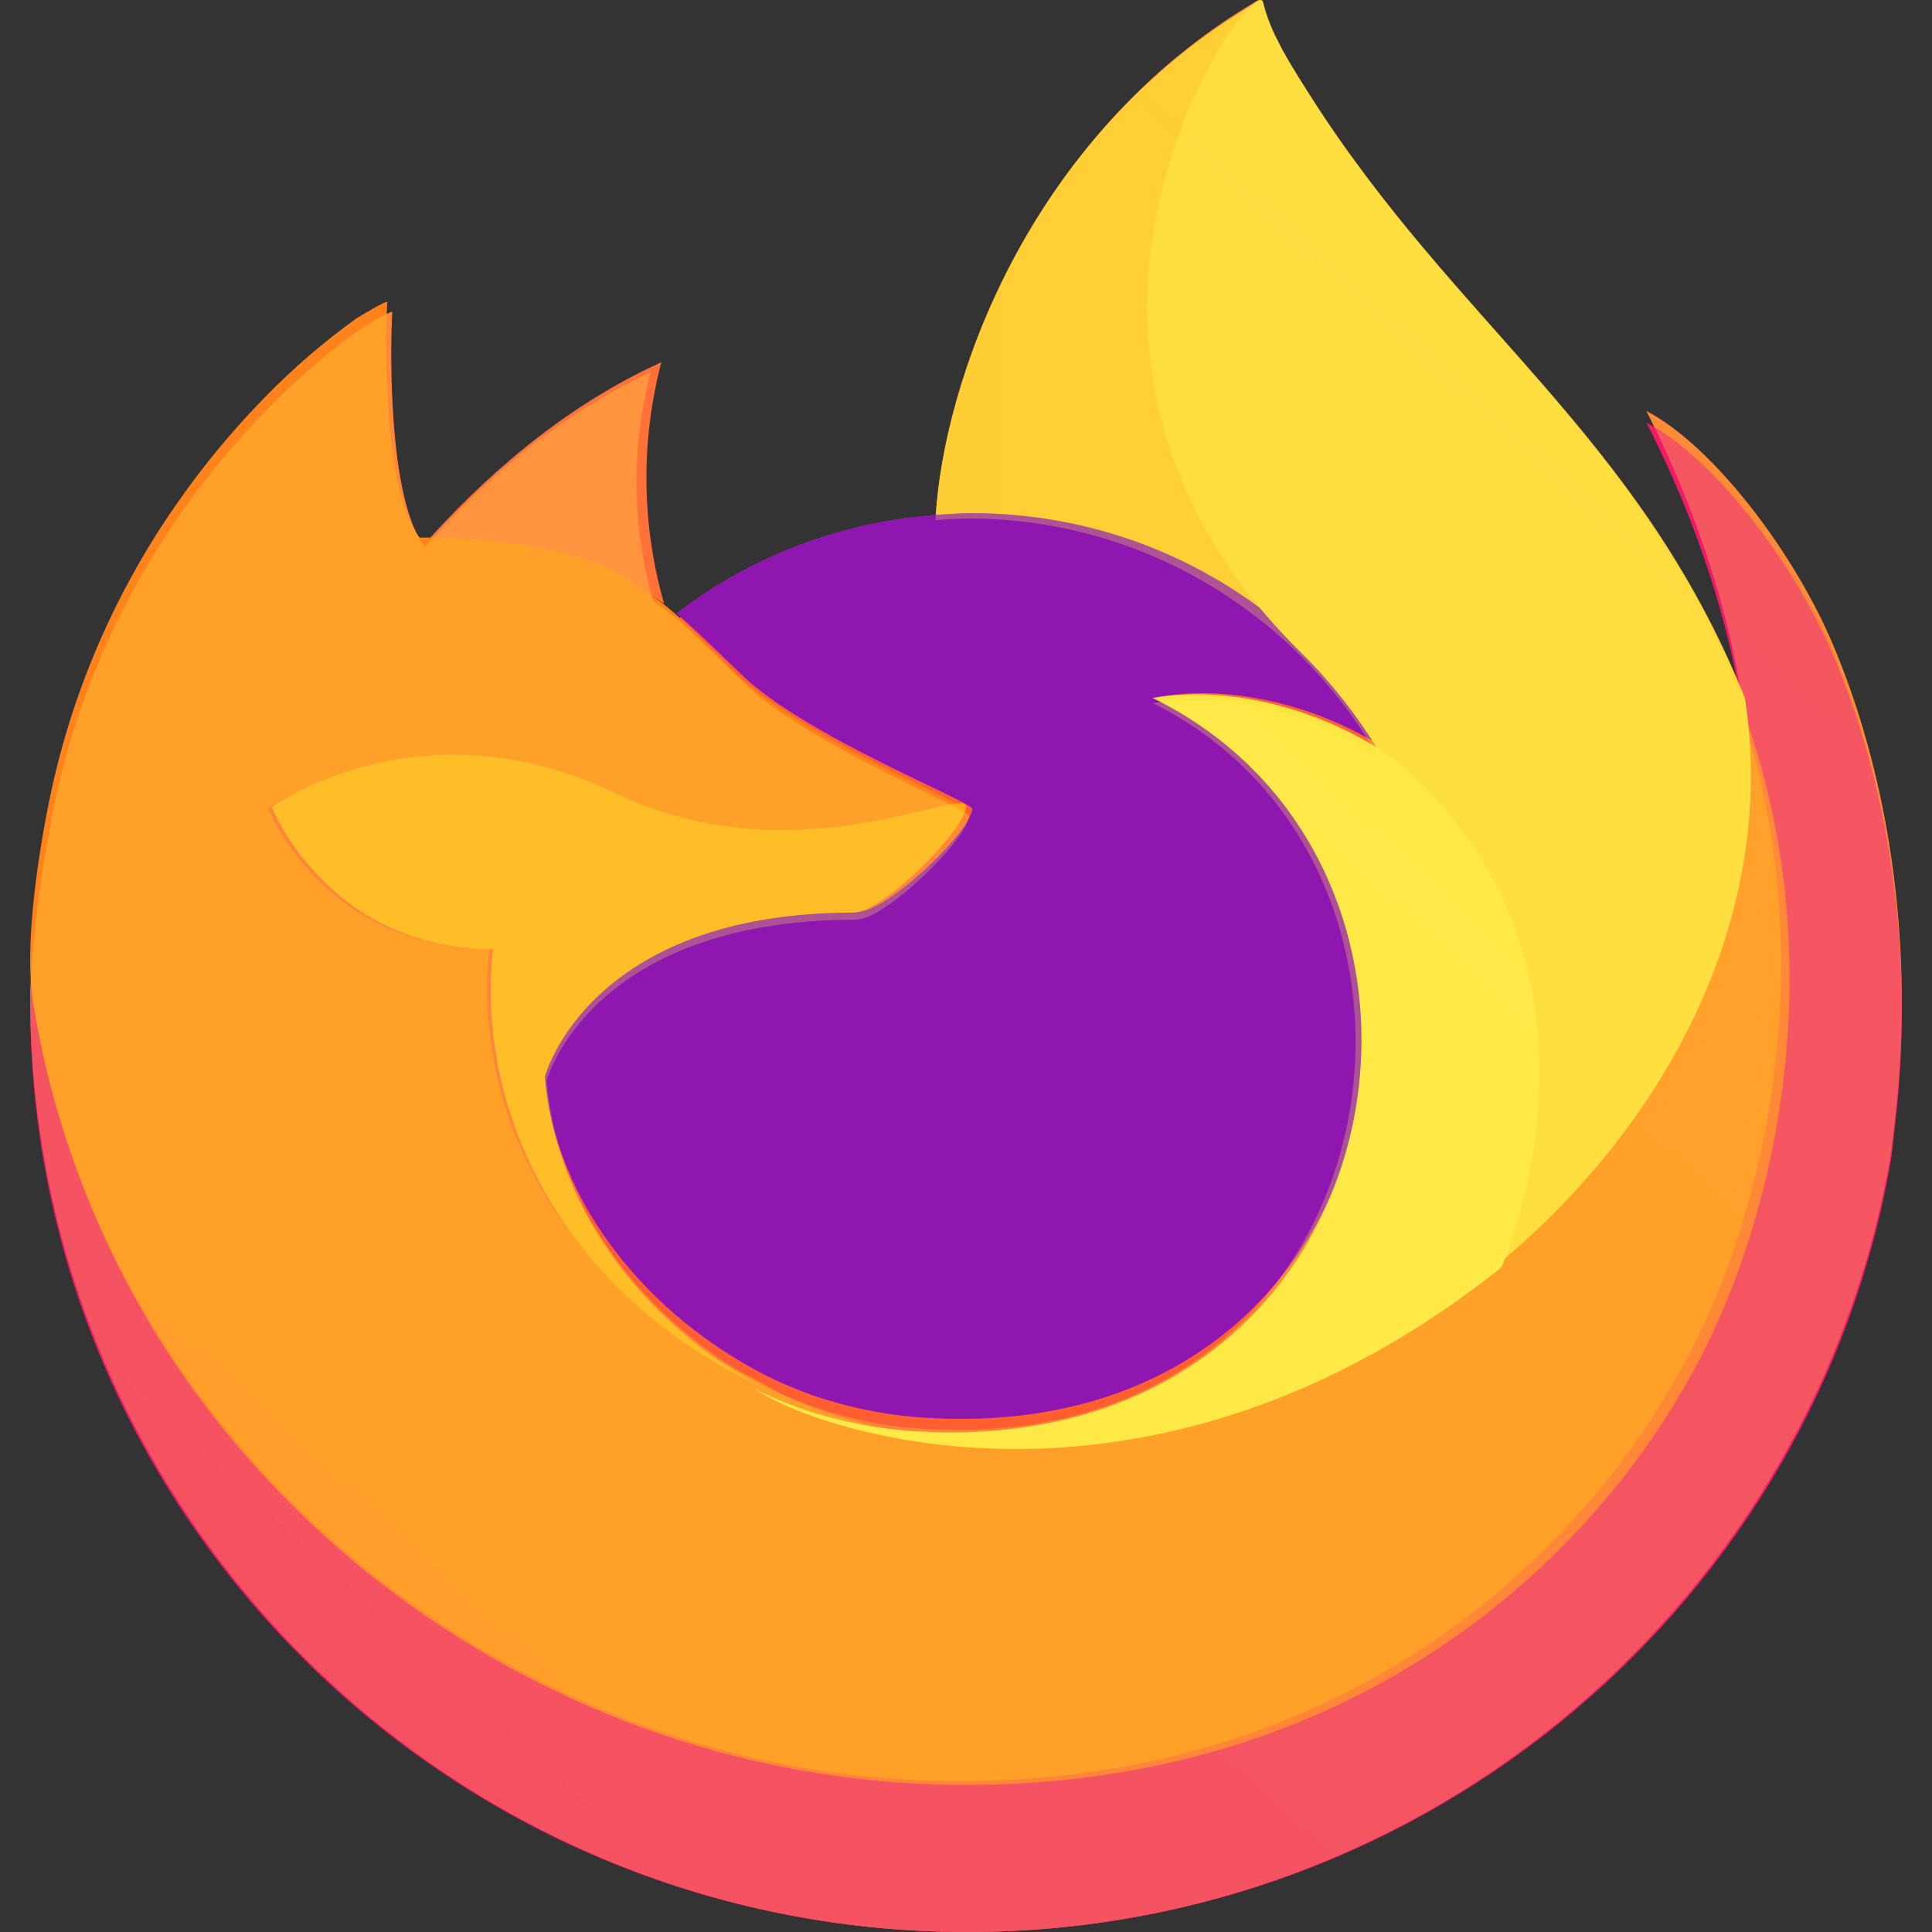
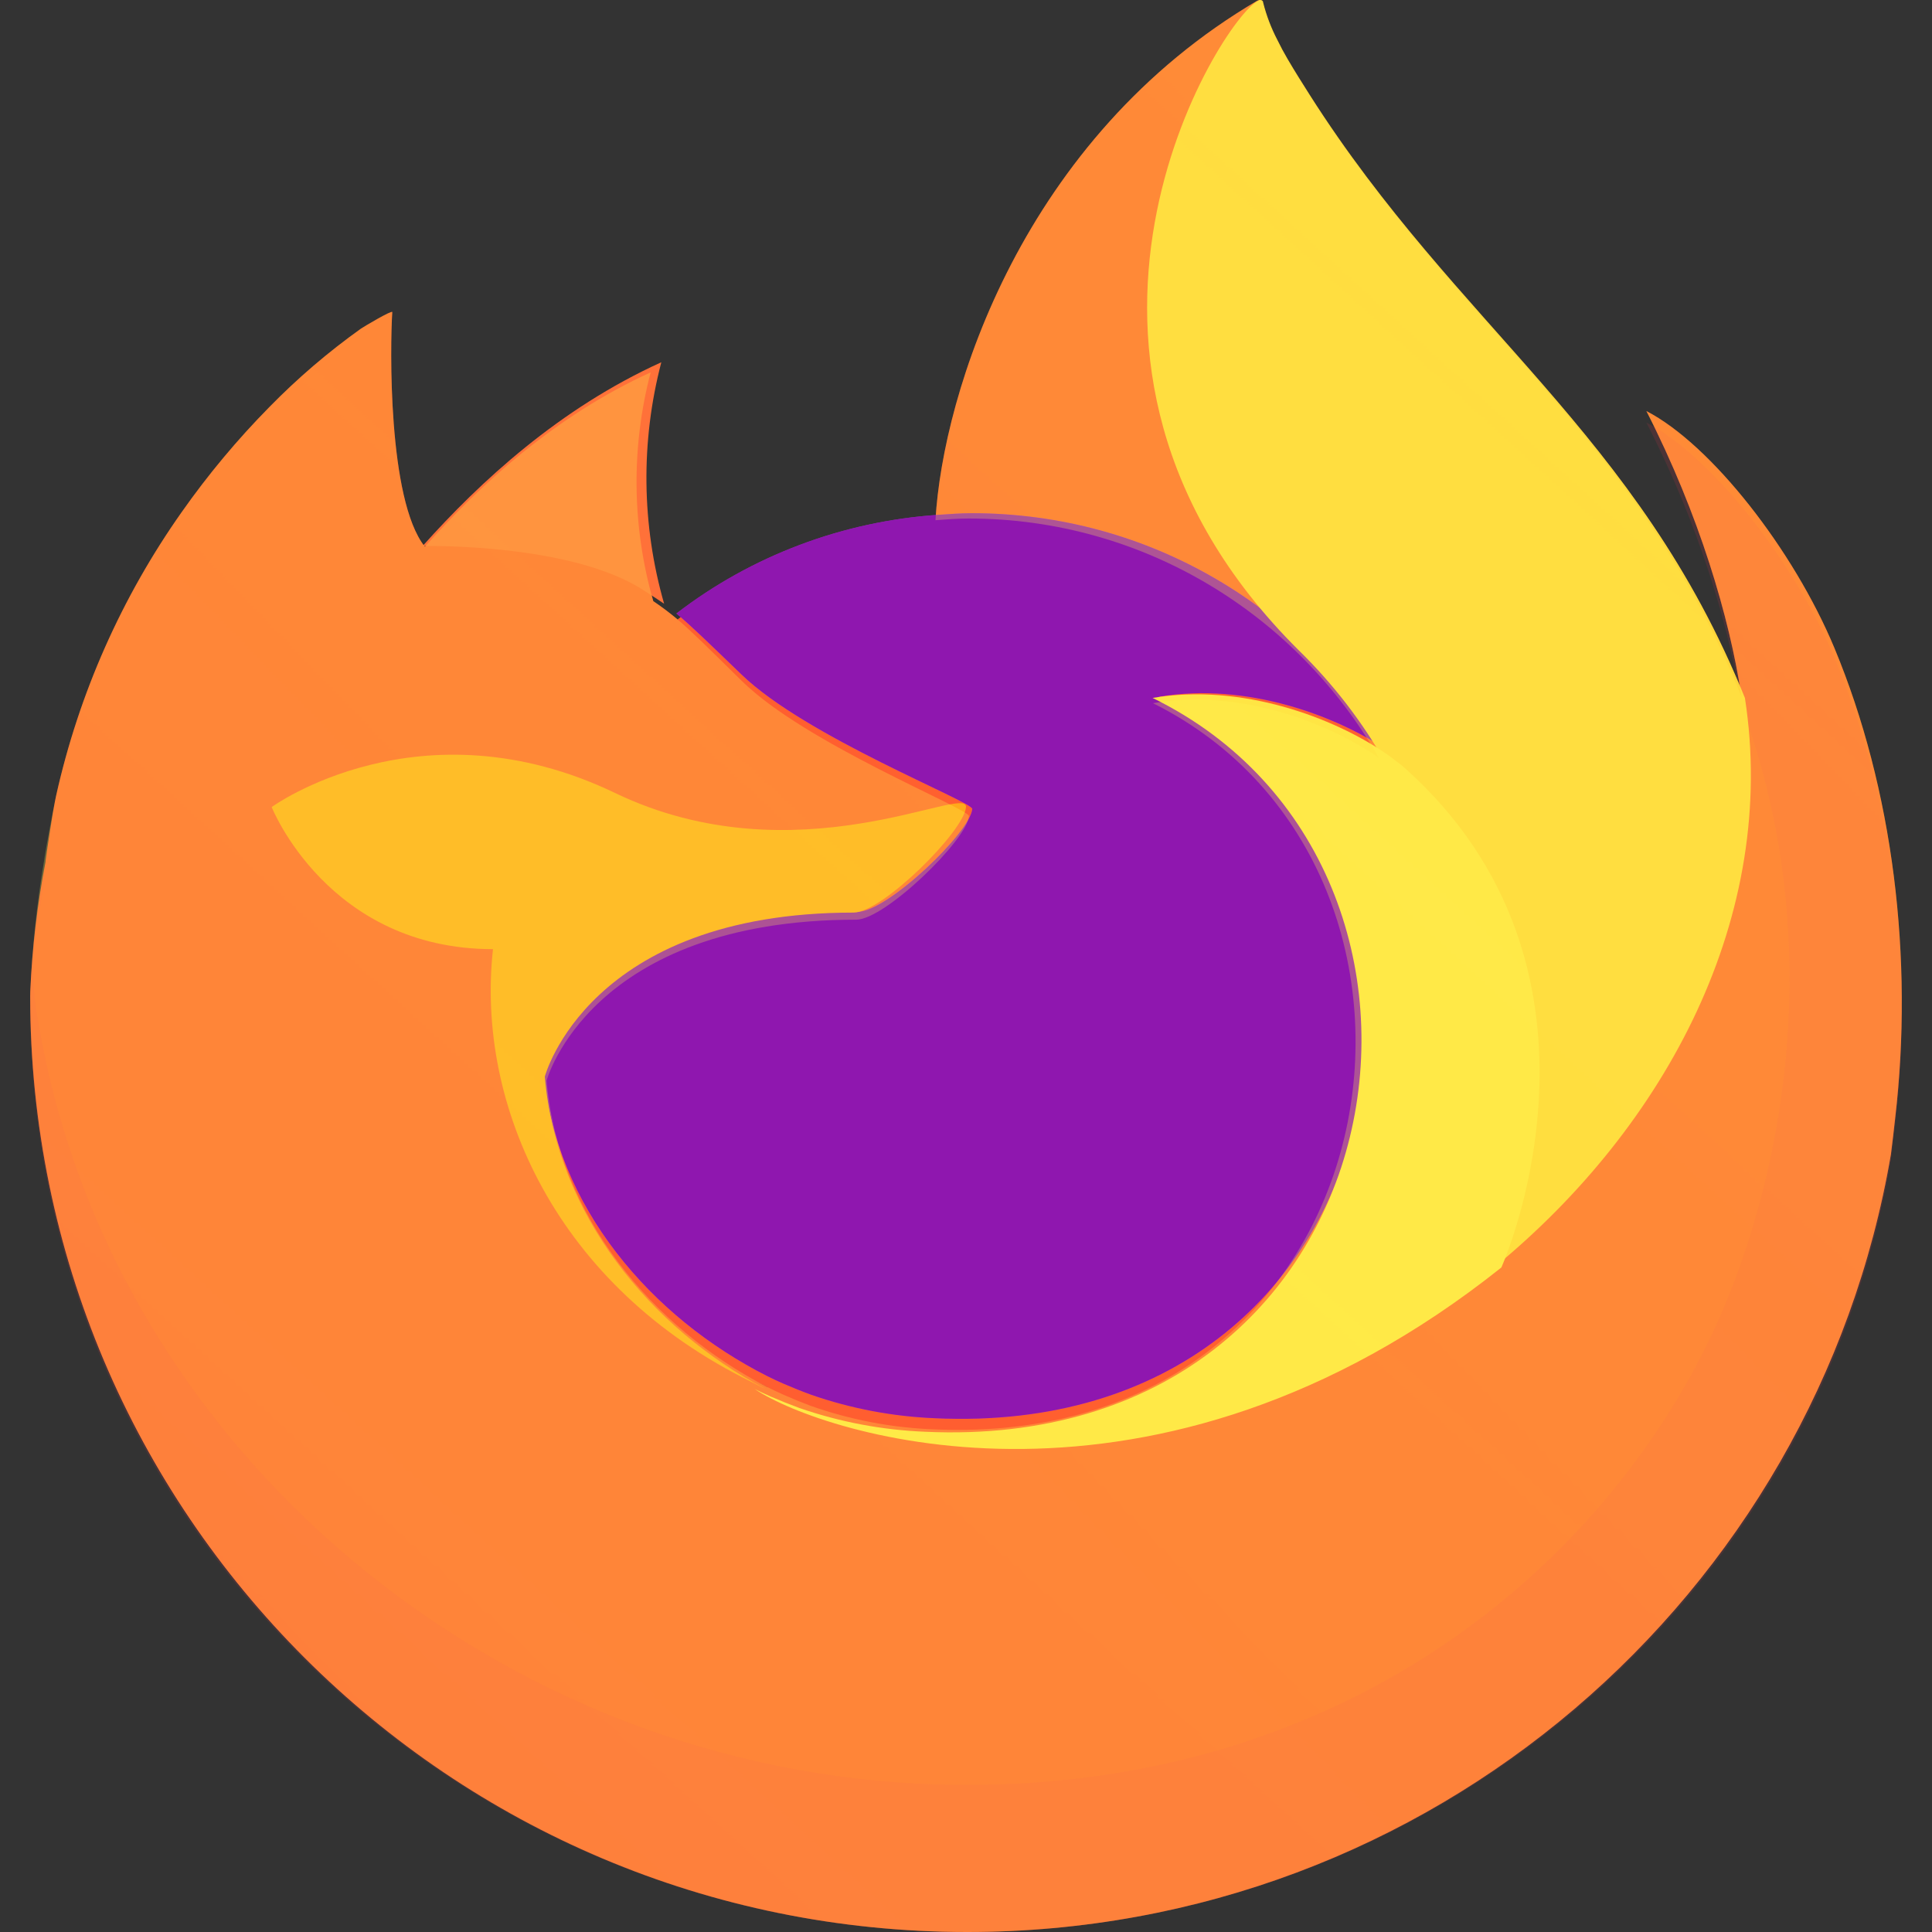
<svg xmlns="http://www.w3.org/2000/svg" width="40" height="40" viewBox="0 0 40 40" fill="none">
  <rect x="0" y="0" width="40" height="40" fill="#333333" stroke="none" />
  <g clip-path="url(#clip0_3488_4749)">
    <path d="M37.979 13.415C37.136 11.389 35.428 9.202 34.087 8.511C35.178 10.648 35.81 12.792 36.051 14.393C36.051 14.396 36.053 14.403 36.055 14.425C33.861 8.962 30.142 6.76 27.104 1.964C26.951 1.722 26.797 1.478 26.647 1.222C26.571 1.091 26.5 0.957 26.433 0.821C26.307 0.578 26.21 0.32 26.143 0.054C26.144 0.042 26.14 0.03 26.131 0.02C26.123 0.01 26.112 0.004 26.099 0.003C26.087 -0.001 26.075 -0.001 26.063 0.003C26.06 0.004 26.056 0.007 26.053 0.008C26.049 0.009 26.044 0.013 26.039 0.016C26.041 0.013 26.046 0.006 26.047 0.005C21.174 2.856 19.52 8.131 19.368 10.77C17.422 10.903 15.561 11.62 14.029 12.825C13.868 12.69 13.7 12.563 13.526 12.446C13.084 10.901 13.065 9.265 13.472 7.71C11.479 8.616 9.929 10.049 8.802 11.315H8.793C8.024 10.341 8.078 7.131 8.122 6.461C8.112 6.42 7.548 6.754 7.474 6.804C6.795 7.288 6.161 7.831 5.578 8.427C4.915 9.099 4.309 9.825 3.766 10.597C3.766 10.598 3.766 10.599 3.765 10.6C3.765 10.599 3.766 10.598 3.766 10.597C2.519 12.363 1.634 14.359 1.163 16.469C1.154 16.511 1.146 16.554 1.137 16.596C1.1 16.767 0.969 17.621 0.946 17.806C0.944 17.82 0.943 17.834 0.942 17.848C0.772 18.731 0.666 19.625 0.627 20.522C0.627 20.555 0.625 20.588 0.625 20.621C0.625 31.324 9.311 40 20.026 40C29.622 40 37.589 33.041 39.149 23.901C39.182 23.653 39.208 23.403 39.237 23.153C39.623 19.83 39.195 16.337 37.979 13.415ZM15.618 28.584C15.708 28.628 15.794 28.675 15.887 28.717C15.891 28.719 15.896 28.722 15.9 28.725C15.805 28.679 15.711 28.633 15.618 28.584ZM36.057 14.43L36.054 14.411C36.055 14.418 36.056 14.425 36.057 14.432L36.057 14.43Z" fill="url(#paint0_linear_3488_4749)" />
-     <path d="M37.979 13.618C37.136 11.607 35.428 9.436 34.087 8.75C35.178 10.871 35.81 12.999 36.051 14.587C36.051 14.583 36.052 14.591 36.054 14.605C36.055 14.612 36.057 14.619 36.058 14.626C37.888 19.546 36.891 24.548 35.454 27.605C33.231 32.335 27.848 37.183 19.423 36.946C10.32 36.691 2.301 29.995 0.804 21.225C0.532 19.842 0.804 19.14 0.942 18.017C0.774 18.883 0.711 19.133 0.627 20.671C0.627 20.704 0.625 20.736 0.625 20.769C0.625 31.39 9.311 40 20.026 40C29.622 40 37.589 33.094 39.149 24.023C39.182 23.777 39.208 23.529 39.237 23.281C39.623 19.983 39.195 16.517 37.979 13.618Z" fill="url(#paint1_radial_3488_4749)" />
    <path d="M37.979 13.618C37.136 11.607 35.428 9.436 34.087 8.75C35.178 10.871 35.81 12.999 36.051 14.587C36.051 14.583 36.052 14.591 36.054 14.605C36.055 14.612 36.057 14.619 36.058 14.626C37.888 19.546 36.891 24.548 35.454 27.605C33.231 32.335 27.848 37.183 19.423 36.946C10.32 36.691 2.301 29.995 0.804 21.225C0.532 19.842 0.804 19.14 0.942 18.017C0.774 18.883 0.711 19.133 0.627 20.671C0.627 20.704 0.625 20.736 0.625 20.769C0.625 31.39 9.311 40 20.026 40C29.622 40 37.589 33.094 39.149 24.023C39.182 23.777 39.208 23.529 39.237 23.281C39.623 19.983 39.195 16.517 37.979 13.618Z" fill="url(#paint2_radial_3488_4749)" />
-     <path d="M28.628 15.537C28.671 15.566 28.71 15.596 28.75 15.625C28.259 14.77 27.648 13.987 26.935 13.3C20.857 7.334 25.341 0.365 26.097 0.011C26.099 0.008 26.104 0.002 26.105 0C21.194 2.824 19.528 8.047 19.375 10.661C19.602 10.645 19.83 10.627 20.062 10.627C23.727 10.627 26.919 12.605 28.628 15.537Z" fill="url(#paint3_radial_3488_4749)" />
    <path d="M20.13 16.747C20.098 17.227 18.367 18.878 17.761 18.878C12.159 18.878 11.25 22.191 11.25 22.191C11.498 24.98 13.484 27.277 15.89 28.493C16 28.548 16.111 28.599 16.222 28.648C16.413 28.73 16.606 28.808 16.801 28.879C17.626 29.165 18.49 29.328 19.364 29.363C29.183 29.813 31.085 17.888 24 14.425C25.814 14.116 27.698 14.83 28.75 15.552C27.027 12.61 23.811 10.625 20.118 10.625C19.884 10.625 19.655 10.644 19.426 10.659C17.45 10.792 15.56 11.504 14.004 12.702C14.304 12.95 14.643 13.282 15.358 13.97C16.694 15.258 20.123 16.591 20.13 16.747Z" fill="url(#paint4_radial_3488_4749)" />
    <path d="M20.13 16.747C20.098 17.227 18.367 18.878 17.761 18.878C12.159 18.878 11.25 22.191 11.25 22.191C11.498 24.98 13.484 27.277 15.89 28.493C16 28.548 16.111 28.599 16.222 28.648C16.413 28.73 16.606 28.808 16.801 28.879C17.626 29.165 18.49 29.328 19.364 29.363C29.183 29.813 31.085 17.888 24 14.425C25.814 14.116 27.698 14.83 28.75 15.552C27.027 12.61 23.811 10.625 20.118 10.625C19.884 10.625 19.655 10.644 19.426 10.659C17.45 10.792 15.56 11.504 14.004 12.702C14.304 12.95 14.643 13.282 15.358 13.97C16.694 15.258 20.123 16.591 20.13 16.747Z" fill="url(#paint5_radial_3488_4749)" />
    <path d="M13.324 12.219C13.467 12.311 13.609 12.405 13.75 12.5C13.282 10.868 13.262 9.142 13.692 7.5C11.583 8.457 9.942 9.97 8.75 11.305C8.848 11.303 11.827 11.249 13.324 12.219Z" fill="url(#paint6_radial_3488_4749)" />
-     <path d="M0.719 20.947C2.212 29.827 10.211 36.608 19.291 36.867C27.695 37.106 33.064 32.197 35.282 27.407C36.715 24.311 37.71 19.246 35.884 14.264L35.883 14.262L35.881 14.243C35.879 14.229 35.878 14.22 35.878 14.225C35.878 14.228 35.879 14.236 35.882 14.257C36.568 18.768 34.288 23.138 30.724 26.093L30.713 26.119C23.768 31.81 17.122 29.552 15.777 28.628C15.682 28.582 15.588 28.535 15.495 28.487C11.446 26.54 9.773 22.827 10.132 19.643C6.713 19.643 5.547 16.741 5.547 16.741C5.547 16.741 8.616 14.538 12.662 16.454C16.409 18.228 19.928 16.741 19.928 16.741C19.921 16.583 16.553 15.234 15.24 13.932C14.538 13.237 14.205 12.901 13.91 12.649C13.75 12.513 13.582 12.386 13.409 12.269C13.276 12.178 13.142 12.089 13.008 12.001C11.596 11.078 8.789 11.129 8.696 11.131H8.687C7.92 10.153 7.974 6.927 8.018 6.254C8.008 6.212 7.445 6.548 7.371 6.598C6.694 7.085 6.062 7.63 5.48 8.229C4.819 8.904 4.214 9.634 3.673 10.411C3.673 10.412 3.672 10.413 3.672 10.414C3.672 10.413 3.673 10.412 3.673 10.411C2.429 12.185 1.546 14.191 1.076 16.311C1.067 16.353 0.38 19.378 0.719 20.947Z" fill="url(#paint7_radial_3488_4749)" />
    <path d="M26.884 13.459C27.597 14.154 28.207 14.946 28.697 15.811C28.804 15.891 28.904 15.971 28.99 16.049C33.416 20.105 31.097 25.841 30.924 26.25C34.519 23.304 36.819 18.948 36.127 14.451C33.919 8.979 30.176 6.772 27.119 1.968C26.965 1.725 26.81 1.481 26.66 1.224C26.583 1.093 26.511 0.959 26.445 0.823C26.318 0.579 26.22 0.321 26.153 0.055C26.153 0.042 26.149 0.03 26.141 0.02C26.133 0.01 26.121 0.004 26.108 0.003C26.096 -0.001 26.084 -0.001 26.072 0.003C26.069 0.004 26.065 0.007 26.062 0.008C26.058 0.01 26.052 0.013 26.048 0.016C25.293 0.374 20.816 7.424 26.884 13.459Z" fill="url(#paint8_radial_3488_4749)" />
    <path d="M29.113 15.927C29.025 15.848 28.922 15.767 28.812 15.686C28.771 15.656 28.732 15.626 28.688 15.597C27.619 14.862 25.706 14.136 23.863 14.45C31.061 17.972 29.128 30.101 19.154 29.643C18.266 29.607 17.388 29.442 16.55 29.151C16.352 29.078 16.156 29 15.962 28.916C15.849 28.866 15.736 28.815 15.625 28.758C15.629 28.761 15.634 28.764 15.638 28.766C17.03 29.695 23.902 31.966 31.084 26.242L31.095 26.217C31.273 25.805 33.65 20.018 29.113 15.927Z" fill="url(#paint9_radial_3488_4749)" />
    <path d="M11.28 22.29C11.28 22.29 12.173 18.894 17.673 18.894C18.268 18.894 19.968 17.201 20 16.709C20.031 16.218 16.482 18.217 12.737 16.419C8.693 14.477 5.625 16.709 5.625 16.709C5.625 16.709 6.79 19.651 10.207 19.651C9.849 22.878 11.521 26.642 15.568 28.615C15.659 28.66 15.743 28.708 15.836 28.75C13.474 27.504 11.524 25.149 11.28 22.29Z" fill="url(#paint10_radial_3488_4749)" />
    <path d="M37.979 13.415C37.136 11.389 35.428 9.202 34.087 8.511C35.178 10.648 35.81 12.792 36.051 14.393C36.051 14.396 36.053 14.403 36.055 14.425C33.861 8.962 30.142 6.76 27.104 1.964C26.951 1.722 26.797 1.478 26.647 1.222C26.571 1.091 26.499 0.957 26.433 0.821C26.307 0.578 26.21 0.32 26.143 0.054C26.144 0.042 26.14 0.03 26.131 0.02C26.123 0.01 26.112 0.004 26.099 0.003C26.087 -0.001 26.075 -0.001 26.063 0.003C26.06 0.004 26.056 0.007 26.053 0.008C26.049 0.009 26.043 0.013 26.039 0.016C26.041 0.013 26.046 0.006 26.047 0.005C21.173 2.856 19.52 8.131 19.368 10.77C19.594 10.754 19.82 10.735 20.05 10.735C23.687 10.735 26.854 12.733 28.55 15.694C27.514 14.967 25.66 14.249 23.872 14.559C30.851 18.044 28.977 30.045 19.308 29.592C18.446 29.557 17.595 29.393 16.783 29.106C16.591 29.034 16.401 28.956 16.213 28.873C16.104 28.823 15.994 28.773 15.886 28.717C15.89 28.72 15.895 28.723 15.899 28.725C15.805 28.679 15.71 28.633 15.617 28.584C15.708 28.628 15.793 28.675 15.886 28.717C13.517 27.493 11.56 25.182 11.316 22.374C11.316 22.374 12.211 19.041 17.728 19.041C18.325 19.041 20.03 17.378 20.061 16.896C20.054 16.739 16.677 15.397 15.361 14.101C14.658 13.409 14.324 13.075 14.028 12.825C13.867 12.69 13.7 12.563 13.525 12.446C13.083 10.9 13.064 9.265 13.471 7.71C11.478 8.616 9.928 10.049 8.801 11.314H8.792C8.023 10.341 8.077 7.131 8.121 6.461C8.112 6.419 7.547 6.754 7.473 6.804C6.794 7.288 6.16 7.831 5.577 8.427C4.914 9.099 4.308 9.825 3.766 10.597C3.766 10.598 3.765 10.599 3.765 10.6C3.765 10.599 3.766 10.598 3.766 10.597C2.518 12.363 1.634 14.359 1.163 16.469C1.153 16.511 1.146 16.554 1.137 16.596C1.1 16.767 0.936 17.633 0.913 17.819C0.911 17.833 0.915 17.805 0.913 17.819C0.763 18.713 0.668 19.616 0.627 20.523C0.627 20.556 0.625 20.589 0.625 20.622C0.625 31.324 9.311 40 20.026 40C29.622 40 37.589 33.041 39.149 23.901C39.182 23.653 39.208 23.403 39.237 23.153C39.623 19.83 39.195 16.337 37.979 13.415ZM36.054 14.411C36.055 14.418 36.057 14.425 36.058 14.432L36.057 14.43L36.054 14.411Z" fill="url(#paint11_linear_3488_4749)" />
  </g>
  <defs>
    <linearGradient id="paint0_linear_3488_4749" x1="3381.56" y1="620" x2="269.448" y2="3625.18" gradientUnits="userSpaceOnUse">
      <stop offset="0.05" stop-color="#FFF44F" />
      <stop offset="0.37" stop-color="#FF980E" />
      <stop offset="0.53" stop-color="#FF3647" />
      <stop offset="0.7" stop-color="#E31587" />
    </linearGradient>
    <radialGradient id="paint1_radial_3488_4749" cx="0" cy="0" r="1" gradientUnits="userSpaceOnUse" gradientTransform="translate(2709.78 -394.365) scale(3968 4000)">
      <stop offset="0.13" stop-color="#FFBD4F" />
      <stop offset="0.28" stop-color="#FF980E" />
      <stop offset="0.47" stop-color="#FF3750" />
      <stop offset="0.78" stop-color="#EB0878" />
      <stop offset="0.86" stop-color="#E50080" />
    </radialGradient>
    <radialGradient id="paint2_radial_3488_4749" cx="0" cy="0" r="1" gradientUnits="userSpaceOnUse" gradientTransform="translate(1557.37 1258.75) scale(4067.2 4000)">
      <stop offset="0.3" stop-color="#960E18" />
      <stop offset="0.35" stop-color="#B11927" stop-opacity="0.74" />
      <stop offset="0.43" stop-color="#DB293D" stop-opacity="0.34" />
      <stop offset="0.5" stop-color="#F5334B" stop-opacity="0.09" />
      <stop offset="0.53" stop-color="#FF3750" stop-opacity="0" />
    </radialGradient>
    <radialGradient id="paint3_radial_3488_4749" cx="0" cy="0" r="1" gradientUnits="userSpaceOnUse" gradientTransform="translate(469.375 -187.5) scale(1312.5 2187.5)">
      <stop offset="0.13" stop-color="#FFF44F" />
      <stop offset="0.53" stop-color="#FF980E" />
    </radialGradient>
    <radialGradient id="paint4_radial_3488_4749" cx="0" cy="0" r="1" gradientUnits="userSpaceOnUse" gradientTransform="translate(409.55 2075.19) scale(1750 1875)">
      <stop offset="0.35" stop-color="#3A8EE6" />
      <stop offset="0.67" stop-color="#9059FF" />
      <stop offset="1" stop-color="#C139E6" />
    </radialGradient>
    <radialGradient id="paint5_radial_3488_4749" cx="0" cy="0" r="1" gradientUnits="userSpaceOnUse" gradientTransform="translate(829.033 629.375) scale(929.25 1106.25)">
      <stop offset="0.21" stop-color="#9059FF" stop-opacity="0" />
      <stop offset="0.97" stop-color="#6E008B" stop-opacity="0.6" />
    </radialGradient>
    <radialGradient id="paint6_radial_3488_4749" cx="0" cy="0" r="1" gradientUnits="userSpaceOnUse" gradientTransform="translate(1058.75 -492.5) scale(1450)">
      <stop offset="0.1" stop-color="#FFE226" />
      <stop offset="0.79" stop-color="#FF7139" />
    </radialGradient>
    <radialGradient id="paint7_radial_3488_4749" cx="0" cy="0" r="1" gradientUnits="userSpaceOnUse" gradientTransform="translate(3045.62 -1249.37) scale(6525 5512.5)">
      <stop offset="0.11" stop-color="#FFF44F" />
      <stop offset="0.46" stop-color="#FF980E" />
      <stop offset="0.72" stop-color="#FF3647" />
      <stop offset="0.9" stop-color="#E31587" />
    </radialGradient>
    <radialGradient id="paint8_radial_3488_4749" cx="0" cy="0" r="1" gradientUnits="userSpaceOnUse" gradientTransform="translate(511.01 80.974) rotate(77.328) scale(2077.48 9031.36)">
      <stop stop-color="#FFF44F" />
      <stop offset="0.3" stop-color="#FF980E" />
      <stop offset="0.57" stop-color="#FF3647" />
      <stop offset="0.74" stop-color="#E31587" />
    </radialGradient>
    <radialGradient id="paint9_radial_3488_4749" cx="0" cy="0" r="1" gradientUnits="userSpaceOnUse" gradientTransform="translate(322.75 -649.687) scale(3874 3725)">
      <stop offset="0.14" stop-color="#FFF44F" />
      <stop offset="0.48" stop-color="#FF980E" />
      <stop offset="0.66" stop-color="#FF3647" />
      <stop offset="0.9" stop-color="#E31587" />
    </radialGradient>
    <radialGradient id="paint10_radial_3488_4749" cx="0" cy="0" r="1" gradientUnits="userSpaceOnUse" gradientTransform="translate(2295.56 -571.325) scale(4500.81 4109.44)">
      <stop offset="0.09" stop-color="#FFF44F" />
      <stop offset="0.63" stop-color="#FF980E" />
    </radialGradient>
    <linearGradient id="paint11_linear_3488_4749" x1="3100.62" y1="560" x2="612.337" y2="3281.57" gradientUnits="userSpaceOnUse">
      <stop offset="0.17" stop-color="#FFF44F" stop-opacity="0.8" />
      <stop offset="0.6" stop-color="#FFF44F" stop-opacity="0" />
    </linearGradient>
    <clipPath id="clip0_3488_4749">
      <rect width="40" height="40" fill="white" />
    </clipPath>
  </defs>
</svg>